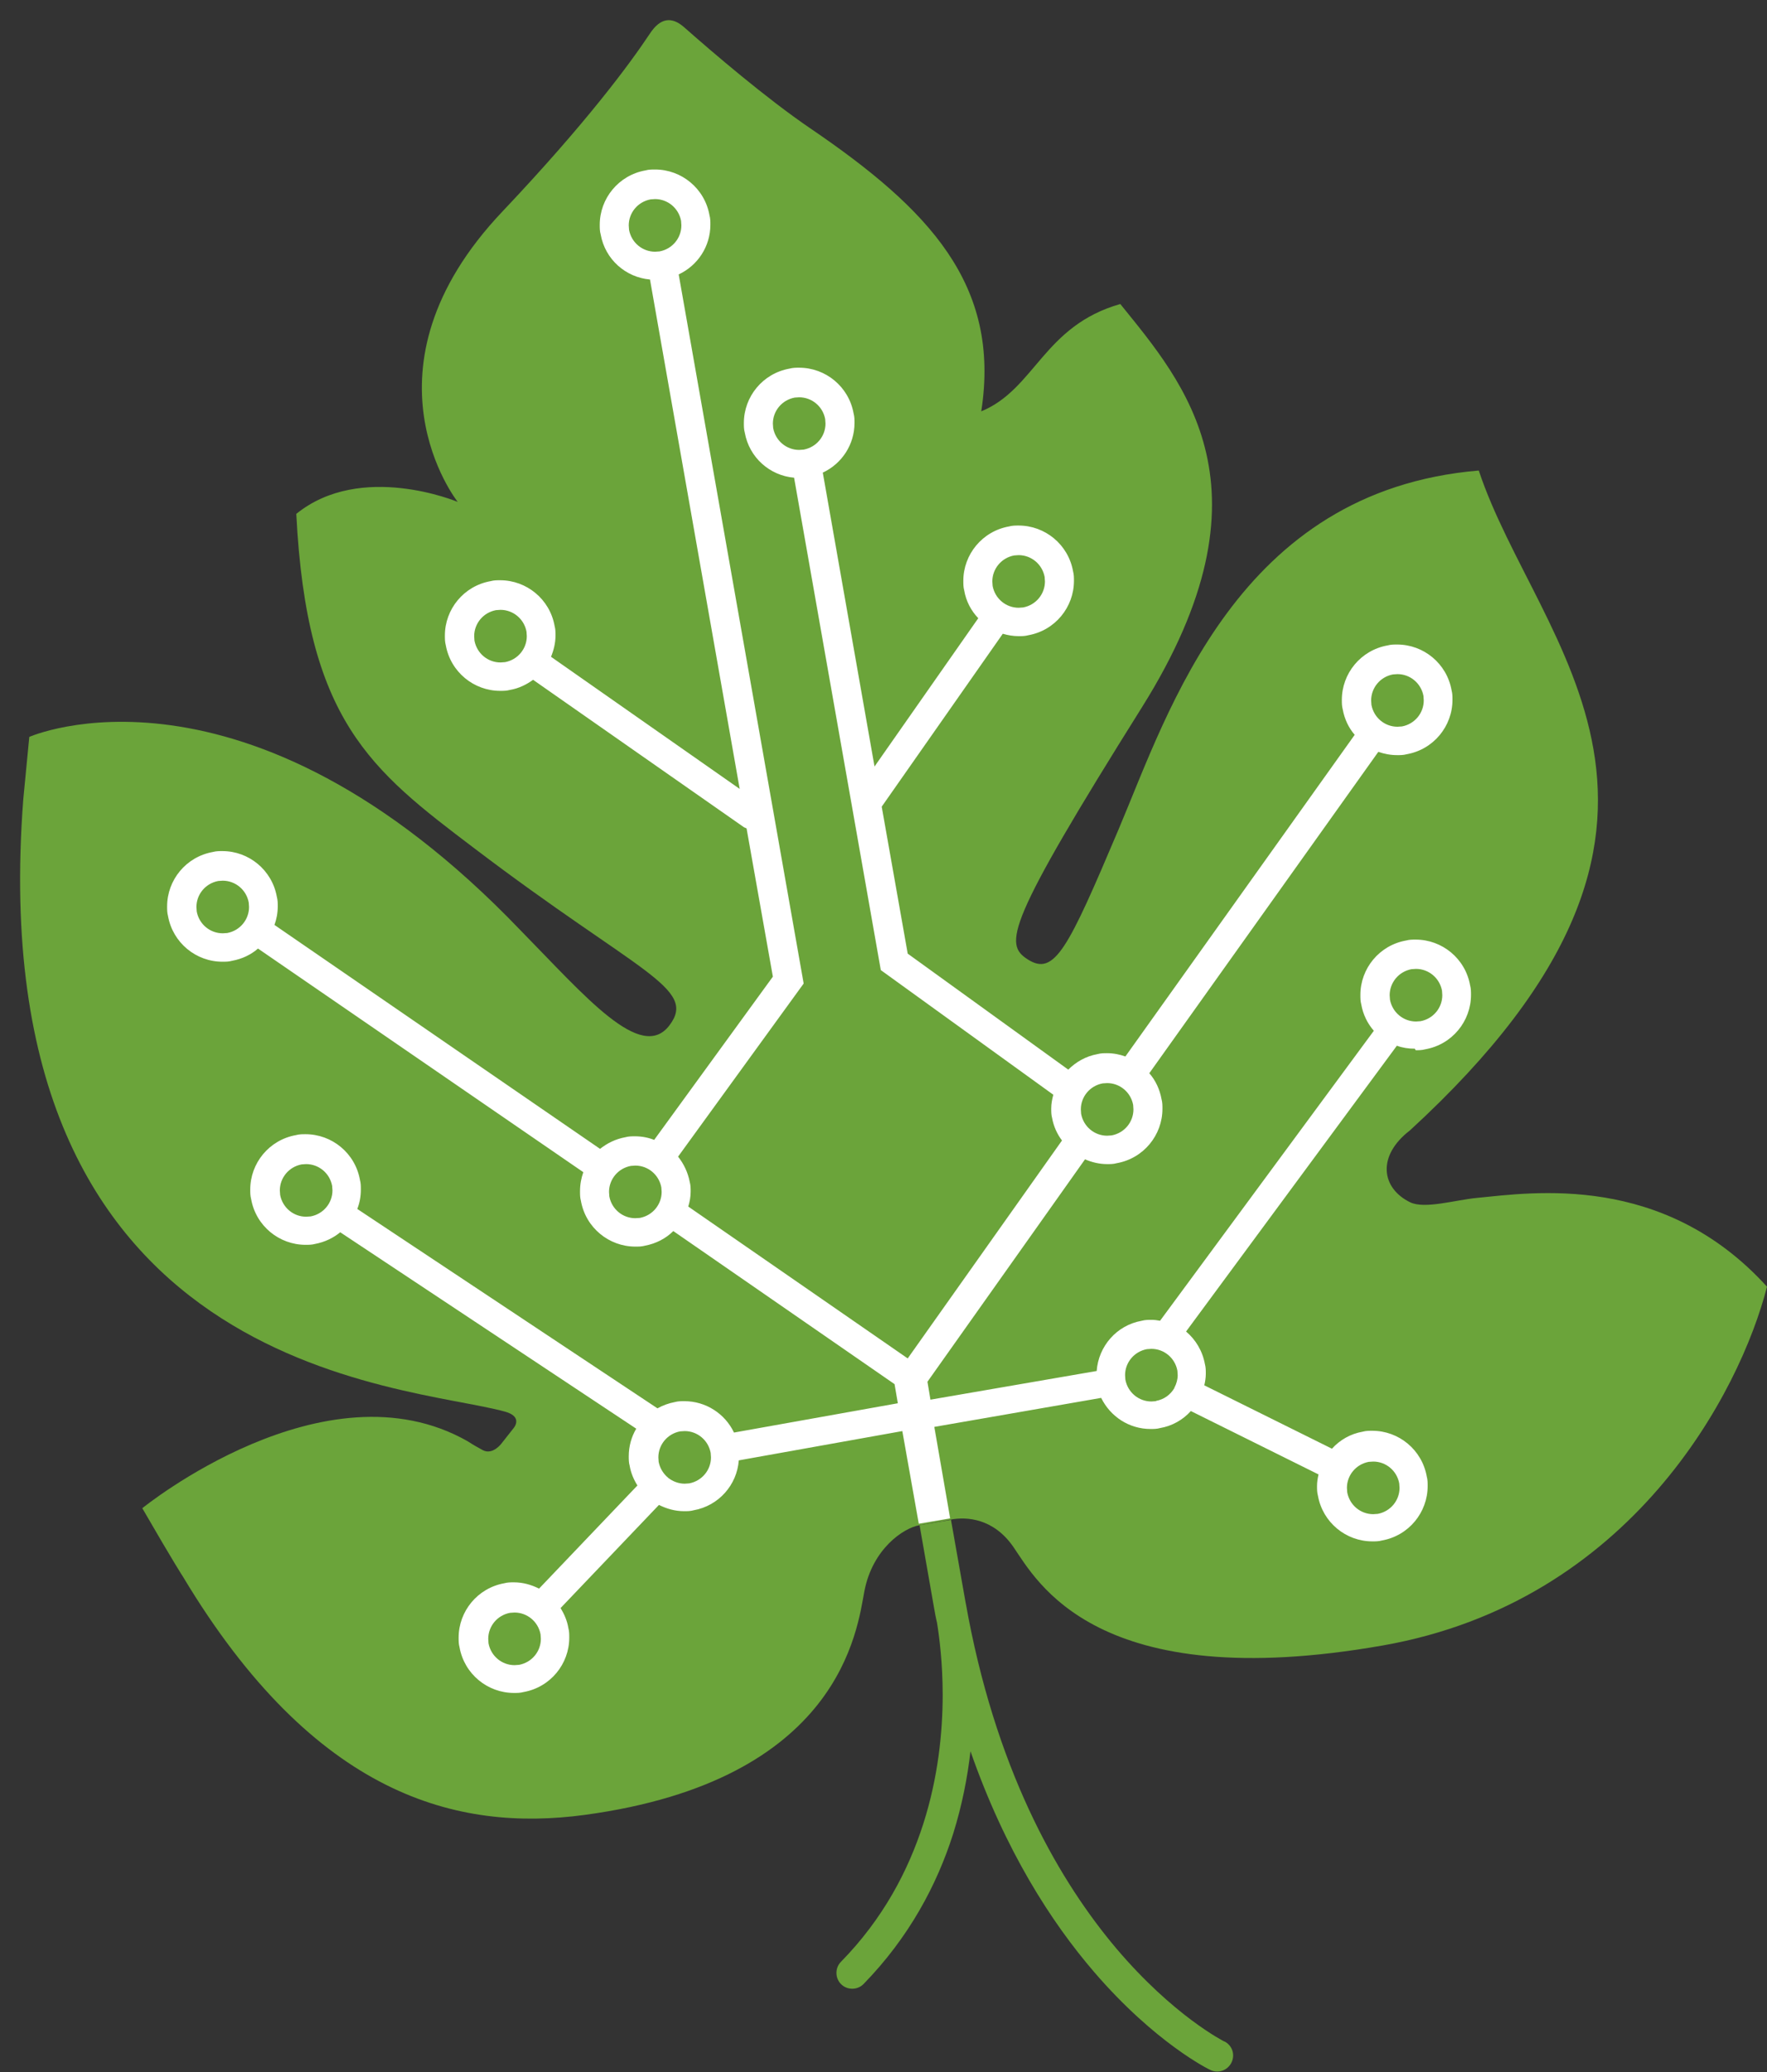
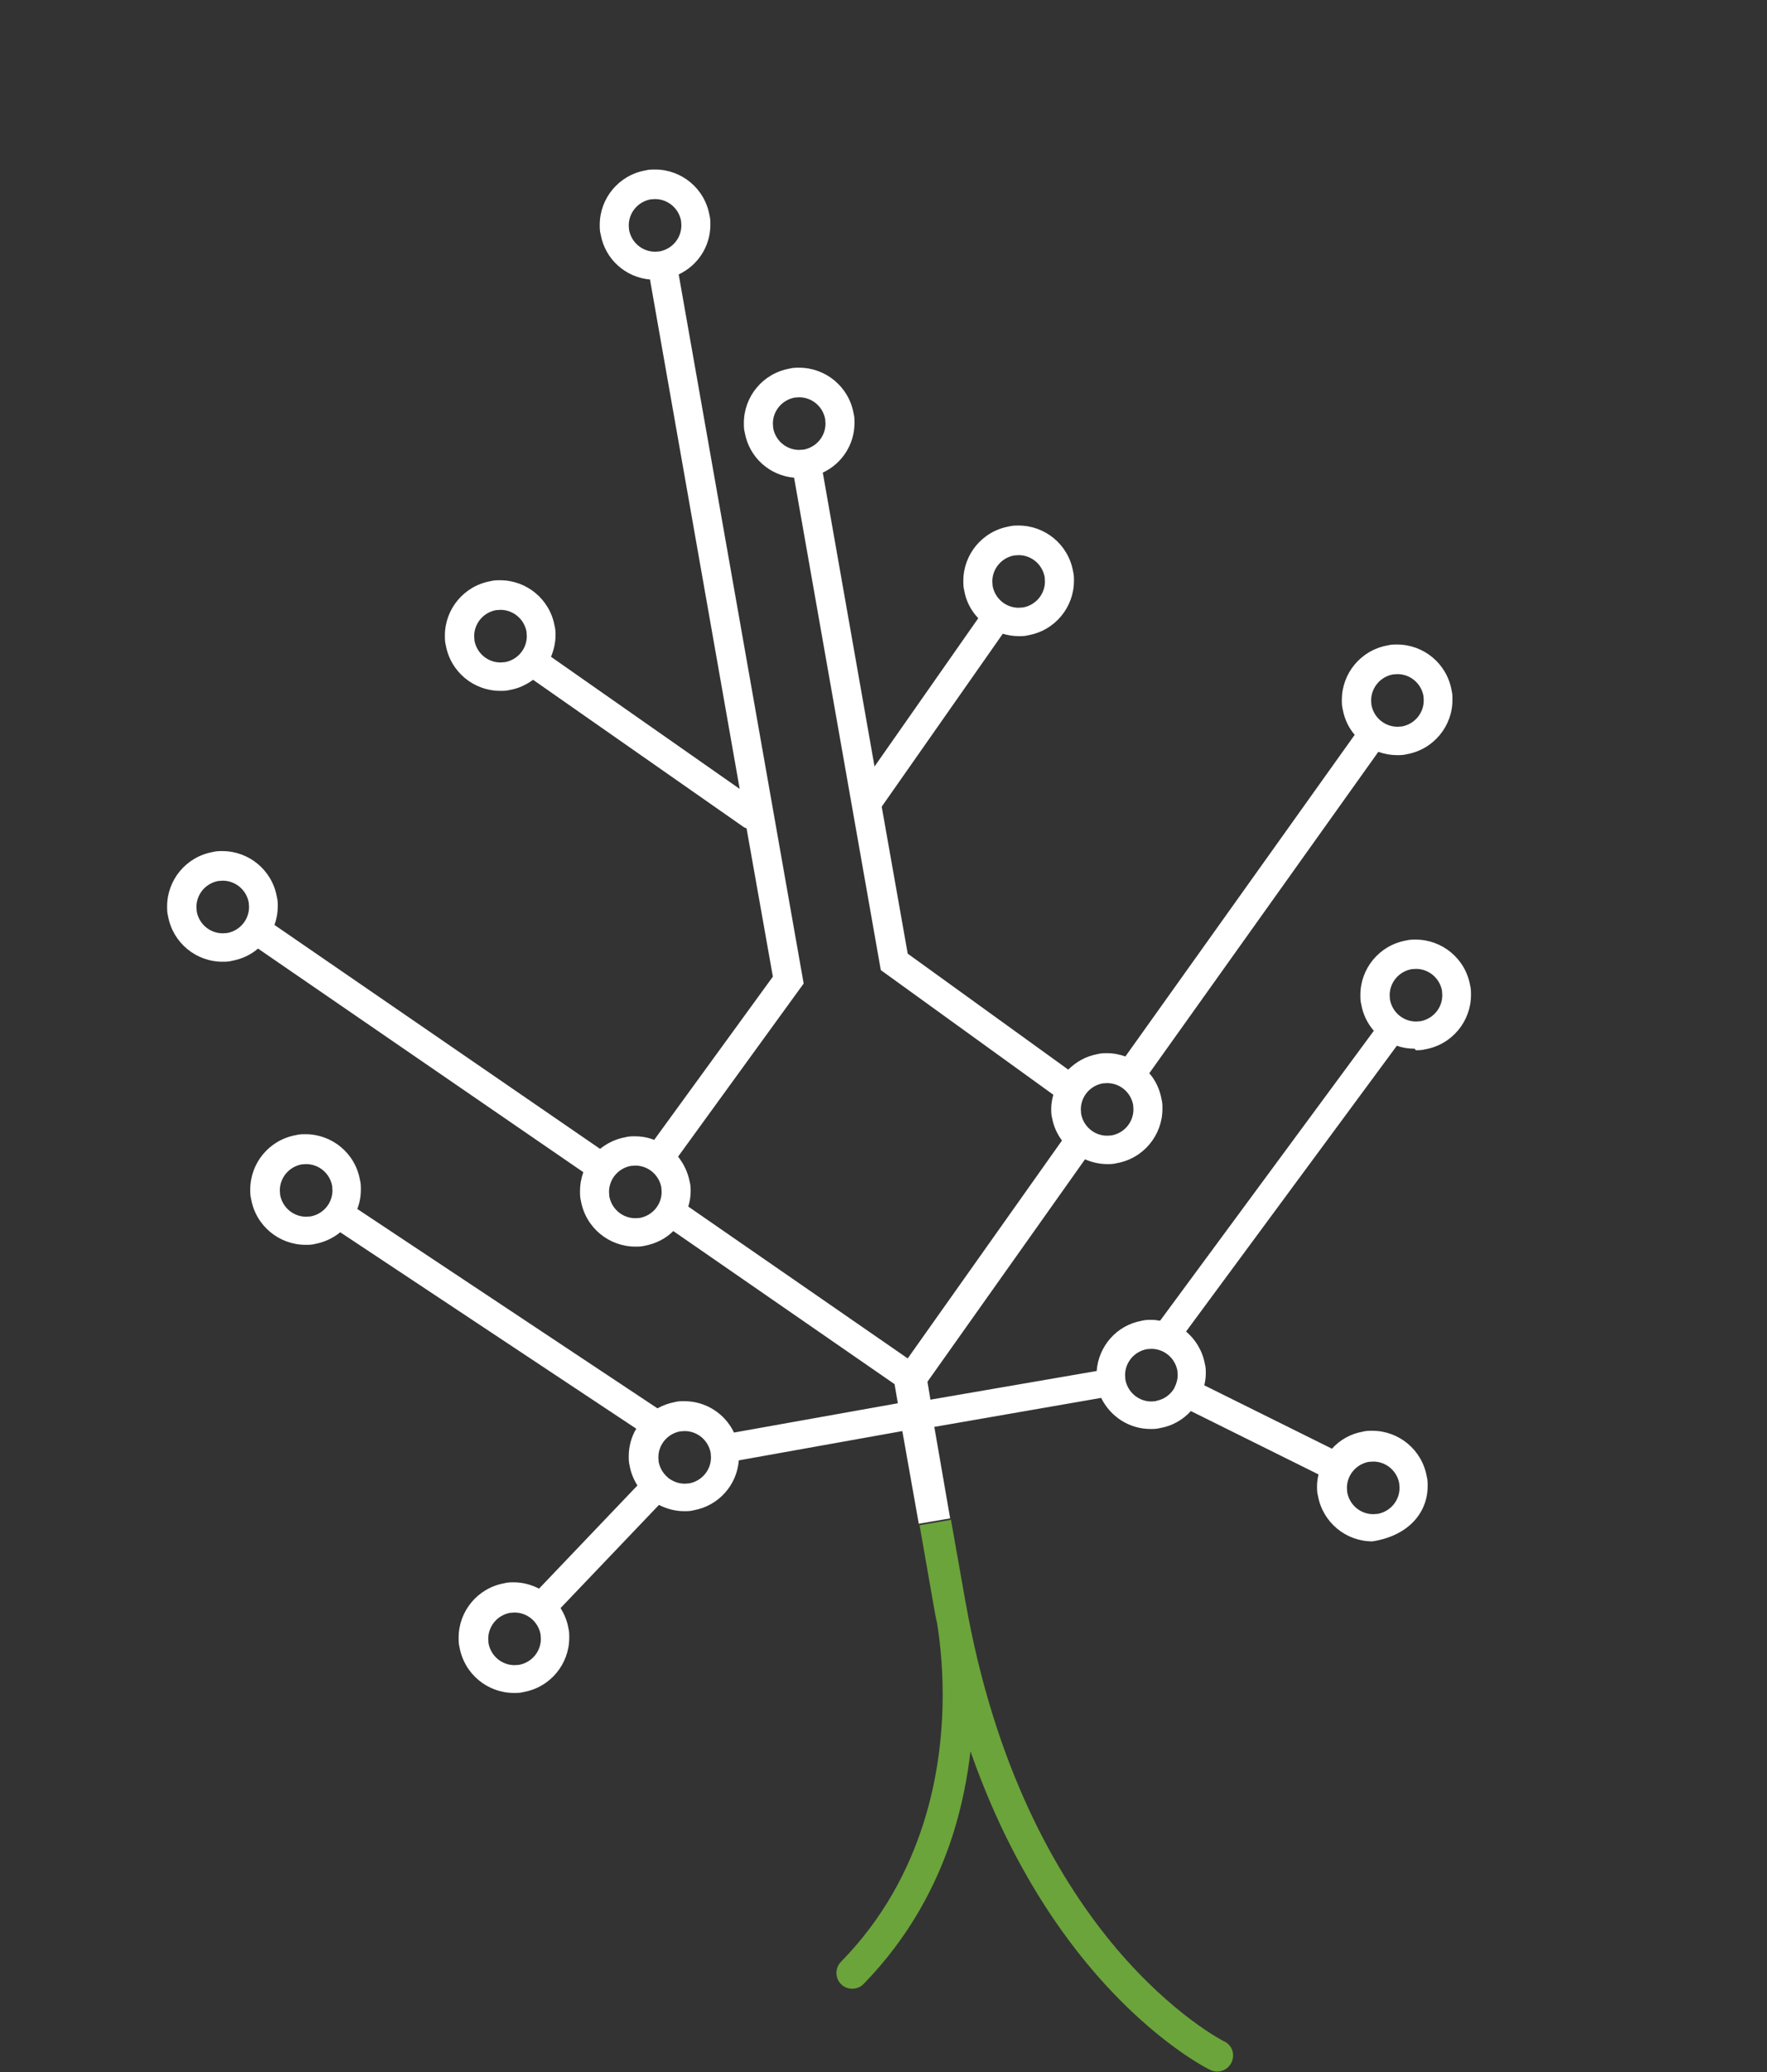
<svg xmlns="http://www.w3.org/2000/svg" width="87" height="102" viewBox="0 0 87 102" fill="none">
  <rect x="0" y="0" width="87" height="102" fill="#333333" stroke="none" />
-   <path d="M45.266 75.083C44.486 75.216 42.955 76.246 42.558 78.336C42.204 80.19 41.409 87.637 28.779 89.344C22.522 90.183 15.5 88.431 9.008 77.615C9.008 77.615 8.596 76.996 7.006 74.245C7.006 74.245 15.986 66.945 23.023 70.948C23.273 71.11 23.553 71.272 23.774 71.389C24.259 71.64 24.686 71.066 24.686 71.066L25.29 70.3C25.29 70.3 25.776 69.741 24.863 69.491C20.005 68.137 -1.031 67.696 1.147 39.337L1.442 36.276C1.442 36.276 12.011 31.581 25.628 45.797C28.808 49.035 31.561 52.317 32.959 50.477C34.358 48.638 31.443 47.902 23.361 41.765C18.224 37.88 15.103 35.466 14.588 25.297C17.782 22.707 22.537 24.708 22.537 24.708C22.537 24.708 17.355 18.189 24.745 10.404C28.882 6.033 31.016 3.134 32.003 1.647C32.518 0.868 33.077 0.809 33.681 1.338C35.079 2.575 37.744 4.856 39.908 6.327C45.723 10.286 49.285 14.009 48.313 20.249C50.963 19.16 51.375 16.04 55.159 14.966C58.309 18.866 62.946 24.09 56.233 34.804C49.506 45.532 49.432 46.474 50.595 47.225C51.92 48.078 52.583 46.71 55.07 40.838C57.558 34.966 60.929 24.164 72.809 23.163C75.68 31.817 86.132 40.308 69.423 55.643C67.775 56.908 68.01 58.498 69.438 59.189C70.159 59.528 71.646 59.072 72.721 58.969C75.459 58.704 81.892 57.718 87 63.34C85.675 68.52 80.332 78.836 68.099 80.999C53.952 83.487 51.037 77.806 49.889 76.143C48.917 74.745 47.607 74.656 46.812 74.804" fill="#6BA43A" />
  <path d="M60.311 100.514C60.223 100.469 57.779 99.233 54.967 95.922C52.259 92.714 49.212 87.563 47.681 79.631C47.607 79.204 47.548 78.924 47.533 78.836L46.812 74.76V74.818L45.266 75.083V75.024L45.988 79.145C46.032 79.395 46.076 79.645 46.135 79.881C46.252 80.617 46.414 81.868 46.414 83.428C46.414 85.252 46.194 87.489 45.458 89.785C44.722 92.081 43.485 94.45 41.409 96.57C41.1 96.879 41.115 97.379 41.409 97.673C41.718 97.982 42.219 97.968 42.513 97.673C44.766 95.363 46.135 92.773 46.93 90.271C47.371 88.858 47.636 87.489 47.783 86.209C49.491 91.11 51.773 94.642 53.878 97.085C56.881 100.572 59.516 101.868 59.59 101.897C59.972 102.088 60.444 101.926 60.635 101.529C60.826 101.132 60.664 100.675 60.267 100.484L60.311 100.514Z" fill="#6BA43A" />
-   <path d="M69.703 51.699C69.865 51.699 70.012 51.699 70.174 51.654C71.499 51.419 72.426 50.271 72.426 48.976C72.426 48.814 72.426 48.667 72.382 48.505C72.147 47.181 70.999 46.254 69.703 46.254C69.541 46.254 69.394 46.254 69.232 46.298C67.907 46.533 66.98 47.681 66.98 48.976C66.98 49.138 66.98 49.285 67.024 49.447C67.112 49.947 67.333 50.389 67.642 50.742L57.117 65.017C56.969 64.988 56.837 64.973 56.69 64.973C56.528 64.973 56.381 64.973 56.219 65.017C54.967 65.238 54.084 66.283 53.996 67.49L45.811 68.902L45.664 68.019L53.422 57.07C53.76 57.217 54.128 57.306 54.511 57.306C54.673 57.306 54.82 57.306 54.982 57.261C56.307 57.026 57.234 55.878 57.234 54.583C57.234 54.421 57.234 54.274 57.19 54.112C57.102 53.627 56.896 53.185 56.587 52.832L67.863 37.011C68.157 37.114 68.466 37.173 68.79 37.173C68.952 37.173 69.1 37.173 69.261 37.129C70.586 36.894 71.514 35.746 71.514 34.451C71.514 34.289 71.514 34.142 71.47 33.98C71.234 32.655 70.086 31.728 68.79 31.728C68.628 31.728 68.481 31.728 68.319 31.772C66.994 32.008 66.067 33.156 66.067 34.451C66.067 34.613 66.067 34.76 66.111 34.922C66.2 35.407 66.406 35.834 66.7 36.173L55.409 52.008C55.129 51.905 54.82 51.846 54.511 51.846C54.349 51.846 54.202 51.846 54.04 51.89C53.466 51.993 52.98 52.273 52.597 52.655L44.692 46.945L43.411 39.705C43.411 39.705 43.426 39.705 43.426 39.69L49.373 31.198C49.624 31.272 49.889 31.316 50.154 31.316C50.316 31.316 50.463 31.316 50.625 31.272C51.95 31.037 52.877 29.889 52.877 28.594C52.877 28.432 52.877 28.285 52.833 28.123C52.597 26.798 51.449 25.871 50.154 25.871C49.992 25.871 49.844 25.871 49.682 25.915C48.358 26.151 47.43 27.299 47.43 28.594C47.43 28.756 47.43 28.903 47.474 29.064C47.563 29.594 47.813 30.065 48.166 30.433L43.058 37.733L40.511 23.266C41.453 22.825 42.072 21.883 42.072 20.823C42.072 20.661 42.072 20.514 42.028 20.352C41.792 19.028 40.644 18.101 39.348 18.101C39.187 18.101 39.039 18.101 38.877 18.145C37.552 18.38 36.625 19.528 36.625 20.823C36.625 20.985 36.625 21.132 36.669 21.294C36.89 22.53 37.906 23.413 39.098 23.516L43.367 47.755L51.861 53.891C51.802 54.112 51.758 54.333 51.758 54.568C51.758 54.73 51.758 54.877 51.802 55.039C51.876 55.451 52.053 55.834 52.288 56.143L44.692 66.871L33.887 59.395C33.961 59.16 34.005 58.91 34.005 58.66C34.005 58.498 34.005 58.35 33.961 58.189C33.872 57.718 33.666 57.291 33.386 56.938L39.569 48.417L33.416 13.509C34.358 13.068 34.976 12.126 34.976 11.066C34.976 10.904 34.976 10.757 34.932 10.595C34.697 9.271 33.548 8.344 32.253 8.344C32.091 8.344 31.944 8.344 31.782 8.388C30.457 8.623 29.529 9.771 29.529 11.066C29.529 11.228 29.529 11.375 29.574 11.537C29.794 12.773 30.81 13.656 32.003 13.759L36.419 38.836L27.13 32.332C27.262 32.008 27.351 31.655 27.351 31.287C27.351 31.125 27.351 30.978 27.307 30.816C27.071 29.491 25.923 28.564 24.627 28.564C24.465 28.564 24.318 28.564 24.156 28.608C22.831 28.844 21.904 29.992 21.904 31.287C21.904 31.449 21.904 31.596 21.948 31.758C22.184 33.082 23.332 34.009 24.627 34.009C24.789 34.009 24.936 34.009 25.099 33.965C25.54 33.892 25.923 33.7 26.247 33.465L36.625 40.72C36.625 40.72 36.713 40.764 36.758 40.779L38.053 48.078L32.209 56.114C31.914 55.996 31.59 55.937 31.267 55.937C31.105 55.937 30.957 55.937 30.796 55.981C30.31 56.069 29.898 56.276 29.544 56.555L13.513 45.532C13.616 45.253 13.675 44.944 13.675 44.62C13.675 44.458 13.675 44.311 13.631 44.149C13.395 42.825 12.247 41.897 10.952 41.897C10.79 41.897 10.643 41.897 10.48 41.941C9.156 42.177 8.228 43.325 8.228 44.62C8.228 44.782 8.228 44.929 8.272 45.091C8.508 46.415 9.656 47.343 10.952 47.343C11.114 47.343 11.261 47.343 11.423 47.298C11.909 47.21 12.35 47.004 12.703 46.695L28.72 57.703C28.617 57.997 28.558 58.306 28.558 58.645C28.558 58.807 28.558 58.954 28.602 59.116C28.838 60.44 29.986 61.367 31.281 61.367C31.443 61.367 31.59 61.367 31.752 61.323C32.297 61.22 32.783 60.97 33.151 60.602L44.044 68.137L44.206 69.079L36.139 70.521C35.698 69.594 34.755 68.976 33.696 68.976C33.534 68.976 33.386 68.976 33.224 69.02C32.915 69.079 32.636 69.182 32.371 69.329L17.591 59.513C17.709 59.219 17.767 58.895 17.767 58.557C17.767 58.395 17.767 58.248 17.723 58.086C17.488 56.761 16.34 55.834 15.044 55.834C14.882 55.834 14.735 55.834 14.573 55.878C13.248 56.114 12.321 57.261 12.321 58.557C12.321 58.718 12.321 58.866 12.365 59.028C12.6 60.352 13.749 61.279 15.044 61.279C15.206 61.279 15.353 61.279 15.515 61.235C15.986 61.147 16.413 60.941 16.752 60.661L31.326 70.33C31.09 70.727 30.957 71.198 30.957 71.684C30.957 71.846 30.957 71.993 31.002 72.155C31.061 72.508 31.208 72.846 31.384 73.126L26.541 78.203C26.158 78.012 25.746 77.894 25.305 77.894C25.143 77.894 24.995 77.894 24.834 77.938C23.509 78.174 22.581 79.322 22.581 80.617C22.581 80.779 22.581 80.926 22.625 81.088C22.861 82.412 24.009 83.339 25.305 83.339C25.466 83.339 25.614 83.339 25.776 83.295C27.101 83.06 28.028 81.912 28.028 80.617C28.028 80.455 28.028 80.308 27.984 80.146C27.925 79.778 27.778 79.454 27.601 79.16L32.444 74.083C32.827 74.274 33.239 74.392 33.681 74.392C33.843 74.392 33.99 74.392 34.152 74.347C35.388 74.127 36.286 73.097 36.375 71.89L44.427 70.448L45.237 75.01L46.782 74.745L46.002 70.242L54.217 68.814C54.673 69.741 55.6 70.345 56.645 70.345C56.807 70.345 56.955 70.345 57.117 70.3C57.72 70.197 58.25 69.888 58.633 69.462L64.919 72.582C64.875 72.773 64.845 72.964 64.845 73.155C64.845 73.317 64.845 73.465 64.889 73.626C65.125 74.951 66.273 75.878 67.569 75.878C67.731 75.878 67.878 75.878 68.04 75.834C69.365 75.598 70.292 74.451 70.292 73.155C70.292 72.994 70.292 72.846 70.248 72.684C70.012 71.36 68.864 70.433 67.569 70.433C67.407 70.433 67.259 70.433 67.097 70.477C66.494 70.58 65.964 70.889 65.581 71.316L59.295 68.196C59.34 68.005 59.369 67.813 59.369 67.622C59.369 67.46 59.369 67.313 59.325 67.151C59.207 66.504 58.868 65.944 58.397 65.547L68.776 51.478C69.055 51.581 69.35 51.625 69.659 51.625L69.703 51.699ZM48.873 28.844C48.873 28.77 48.858 28.697 48.858 28.623C48.858 28.005 49.3 27.46 49.933 27.343C50.006 27.343 50.08 27.328 50.154 27.328C50.772 27.328 51.316 27.77 51.434 28.402C51.434 28.476 51.449 28.549 51.449 28.623C51.449 29.241 51.007 29.786 50.374 29.903C50.301 29.903 50.227 29.918 50.154 29.918C49.535 29.918 48.991 29.477 48.873 28.844ZM38.068 21.073C38.068 21 38.053 20.926 38.053 20.853C38.053 20.235 38.495 19.69 39.128 19.572C39.201 19.572 39.275 19.558 39.348 19.558C39.967 19.558 40.511 19.999 40.629 20.632C40.629 20.706 40.644 20.779 40.644 20.853C40.644 21.471 40.202 22.015 39.569 22.133C39.496 22.133 39.422 22.148 39.348 22.148C38.73 22.148 38.185 21.706 38.068 21.073ZM30.972 11.316C30.972 11.243 30.957 11.169 30.957 11.095C30.957 10.477 31.399 9.933 32.032 9.815C32.106 9.815 32.179 9.8 32.253 9.8C32.871 9.8 33.416 10.242 33.534 10.875C33.534 10.948 33.548 11.022 33.548 11.095C33.548 11.714 33.107 12.258 32.474 12.376C32.4 12.376 32.327 12.391 32.253 12.391C31.635 12.391 31.09 11.949 30.972 11.316ZM24.863 32.596C24.789 32.596 24.716 32.611 24.642 32.611C24.024 32.611 23.479 32.17 23.361 31.537C23.361 31.463 23.347 31.39 23.347 31.316C23.347 30.698 23.788 30.154 24.421 30.036C24.495 30.036 24.569 30.021 24.642 30.021C25.26 30.021 25.805 30.463 25.923 31.095C25.923 31.169 25.938 31.243 25.938 31.316C25.938 31.934 25.496 32.479 24.863 32.596ZM67.392 71.963C67.466 71.963 67.539 71.949 67.613 71.949C68.231 71.949 68.776 72.39 68.893 73.023C68.893 73.097 68.908 73.17 68.908 73.244C68.908 73.862 68.466 74.406 67.834 74.524C67.76 74.524 67.686 74.539 67.613 74.539C66.994 74.539 66.45 74.097 66.332 73.465C66.332 73.391 66.317 73.317 66.317 73.244C66.317 72.626 66.759 72.081 67.392 71.963ZM67.524 34.701C67.524 34.627 67.51 34.554 67.51 34.48C67.51 33.862 67.951 33.318 68.584 33.2C68.658 33.2 68.731 33.185 68.805 33.185C69.423 33.185 69.968 33.627 70.086 34.26C70.086 34.333 70.1 34.407 70.1 34.48C70.1 35.098 69.659 35.643 69.026 35.761C68.952 35.761 68.879 35.775 68.805 35.775C68.187 35.775 67.642 35.334 67.524 34.701ZM53.23 54.833C53.23 54.76 53.216 54.686 53.216 54.612C53.216 53.994 53.657 53.45 54.29 53.332C54.364 53.332 54.437 53.318 54.511 53.318C55.129 53.318 55.674 53.759 55.792 54.392C55.792 54.465 55.806 54.539 55.806 54.612C55.806 55.231 55.365 55.775 54.732 55.893C54.658 55.893 54.585 55.908 54.511 55.908C53.893 55.908 53.348 55.466 53.23 54.833ZM11.187 45.93C11.114 45.93 11.04 45.944 10.966 45.944C10.348 45.944 9.803 45.503 9.686 44.87C9.686 44.797 9.671 44.723 9.671 44.649C9.671 44.031 10.113 43.487 10.745 43.369C10.819 43.369 10.893 43.354 10.966 43.354C11.585 43.354 12.129 43.796 12.247 44.429C12.247 44.502 12.262 44.576 12.262 44.649C12.262 45.267 11.82 45.812 11.187 45.93ZM31.502 59.955C31.428 59.955 31.355 59.969 31.281 59.969C30.663 59.969 30.118 59.528 30.001 58.895C30.001 58.822 29.986 58.748 29.986 58.674C29.986 58.056 30.427 57.512 31.061 57.394C31.134 57.394 31.208 57.379 31.281 57.379C31.9 57.379 32.444 57.821 32.562 58.454C32.562 58.527 32.577 58.601 32.577 58.674C32.577 59.292 32.135 59.837 31.502 59.955ZM15.294 59.881C15.221 59.881 15.147 59.896 15.073 59.896C14.455 59.896 13.911 59.454 13.793 58.822C13.793 58.748 13.778 58.674 13.778 58.601C13.778 57.983 14.22 57.438 14.853 57.32C14.926 57.32 15 57.306 15.073 57.306C15.692 57.306 16.236 57.747 16.354 58.38C16.354 58.454 16.369 58.527 16.369 58.601C16.369 59.219 15.927 59.763 15.294 59.881ZM25.555 81.956C25.481 81.956 25.408 81.971 25.334 81.971C24.716 81.971 24.171 81.529 24.053 80.896C24.053 80.823 24.039 80.749 24.039 80.676C24.039 80.058 24.48 79.513 25.113 79.395C25.187 79.395 25.26 79.381 25.334 79.381C25.952 79.381 26.497 79.822 26.615 80.455C26.615 80.528 26.63 80.602 26.63 80.676C26.63 81.294 26.188 81.838 25.555 81.956ZM33.931 73.023C33.858 73.023 33.784 73.038 33.71 73.038C33.401 73.038 33.107 72.92 32.871 72.729C32.871 72.729 32.871 72.714 32.856 72.699C32.856 72.699 32.856 72.699 32.842 72.699C32.636 72.508 32.488 72.258 32.429 71.963C32.429 71.89 32.415 71.816 32.415 71.743C32.415 71.124 32.856 70.58 33.489 70.462C33.563 70.462 33.637 70.448 33.71 70.448C34.328 70.448 34.873 70.889 34.991 71.522C34.991 71.596 35.006 71.669 35.006 71.743C35.006 72.361 34.564 72.905 33.931 73.023ZM56.91 68.976C56.837 68.976 56.763 68.991 56.69 68.991C56.071 68.991 55.527 68.549 55.409 67.916C55.409 67.843 55.394 67.769 55.394 67.696C55.394 67.078 55.836 66.533 56.469 66.415C56.542 66.415 56.616 66.4 56.69 66.4C57.308 66.4 57.853 66.842 57.97 67.475C57.97 67.548 57.985 67.622 57.985 67.696C57.985 67.902 57.926 68.108 57.838 68.284C57.838 68.284 57.838 68.284 57.823 68.299C57.823 68.299 57.823 68.314 57.823 68.328C57.632 68.652 57.323 68.888 56.925 68.961L56.91 68.976ZM68.437 49.212C68.437 49.138 68.422 49.064 68.422 48.991C68.422 48.373 68.864 47.828 69.497 47.71C69.571 47.71 69.644 47.696 69.718 47.696C70.336 47.696 70.881 48.137 70.999 48.77C70.999 48.844 71.013 48.917 71.013 48.991C71.013 49.609 70.572 50.153 69.939 50.271C69.865 50.271 69.791 50.286 69.718 50.286C69.1 50.286 68.555 49.844 68.437 49.212Z" fill="white" />
+   <path d="M69.703 51.699C69.865 51.699 70.012 51.699 70.174 51.654C71.499 51.419 72.426 50.271 72.426 48.976C72.426 48.814 72.426 48.667 72.382 48.505C72.147 47.181 70.999 46.254 69.703 46.254C69.541 46.254 69.394 46.254 69.232 46.298C67.907 46.533 66.98 47.681 66.98 48.976C66.98 49.138 66.98 49.285 67.024 49.447C67.112 49.947 67.333 50.389 67.642 50.742L57.117 65.017C56.969 64.988 56.837 64.973 56.69 64.973C56.528 64.973 56.381 64.973 56.219 65.017C54.967 65.238 54.084 66.283 53.996 67.49L45.811 68.902L45.664 68.019L53.422 57.07C53.76 57.217 54.128 57.306 54.511 57.306C54.673 57.306 54.82 57.306 54.982 57.261C56.307 57.026 57.234 55.878 57.234 54.583C57.234 54.421 57.234 54.274 57.19 54.112C57.102 53.627 56.896 53.185 56.587 52.832L67.863 37.011C68.157 37.114 68.466 37.173 68.79 37.173C68.952 37.173 69.1 37.173 69.261 37.129C70.586 36.894 71.514 35.746 71.514 34.451C71.514 34.289 71.514 34.142 71.47 33.98C71.234 32.655 70.086 31.728 68.79 31.728C68.628 31.728 68.481 31.728 68.319 31.772C66.994 32.008 66.067 33.156 66.067 34.451C66.067 34.613 66.067 34.76 66.111 34.922C66.2 35.407 66.406 35.834 66.7 36.173L55.409 52.008C55.129 51.905 54.82 51.846 54.511 51.846C54.349 51.846 54.202 51.846 54.04 51.89C53.466 51.993 52.98 52.273 52.597 52.655L44.692 46.945L43.411 39.705C43.411 39.705 43.426 39.705 43.426 39.69L49.373 31.198C49.624 31.272 49.889 31.316 50.154 31.316C50.316 31.316 50.463 31.316 50.625 31.272C51.95 31.037 52.877 29.889 52.877 28.594C52.877 28.432 52.877 28.285 52.833 28.123C52.597 26.798 51.449 25.871 50.154 25.871C49.992 25.871 49.844 25.871 49.682 25.915C48.358 26.151 47.43 27.299 47.43 28.594C47.43 28.756 47.43 28.903 47.474 29.064C47.563 29.594 47.813 30.065 48.166 30.433L43.058 37.733L40.511 23.266C41.453 22.825 42.072 21.883 42.072 20.823C42.072 20.661 42.072 20.514 42.028 20.352C41.792 19.028 40.644 18.101 39.348 18.101C39.187 18.101 39.039 18.101 38.877 18.145C37.552 18.38 36.625 19.528 36.625 20.823C36.625 20.985 36.625 21.132 36.669 21.294C36.89 22.53 37.906 23.413 39.098 23.516L43.367 47.755L51.861 53.891C51.802 54.112 51.758 54.333 51.758 54.568C51.758 54.73 51.758 54.877 51.802 55.039C51.876 55.451 52.053 55.834 52.288 56.143L44.692 66.871L33.887 59.395C33.961 59.16 34.005 58.91 34.005 58.66C34.005 58.498 34.005 58.35 33.961 58.189C33.872 57.718 33.666 57.291 33.386 56.938L39.569 48.417L33.416 13.509C34.358 13.068 34.976 12.126 34.976 11.066C34.976 10.904 34.976 10.757 34.932 10.595C34.697 9.271 33.548 8.344 32.253 8.344C32.091 8.344 31.944 8.344 31.782 8.388C30.457 8.623 29.529 9.771 29.529 11.066C29.529 11.228 29.529 11.375 29.574 11.537C29.794 12.773 30.81 13.656 32.003 13.759L36.419 38.836L27.13 32.332C27.262 32.008 27.351 31.655 27.351 31.287C27.351 31.125 27.351 30.978 27.307 30.816C27.071 29.491 25.923 28.564 24.627 28.564C24.465 28.564 24.318 28.564 24.156 28.608C22.831 28.844 21.904 29.992 21.904 31.287C21.904 31.449 21.904 31.596 21.948 31.758C22.184 33.082 23.332 34.009 24.627 34.009C24.789 34.009 24.936 34.009 25.099 33.965C25.54 33.892 25.923 33.7 26.247 33.465L36.625 40.72C36.625 40.72 36.713 40.764 36.758 40.779L38.053 48.078L32.209 56.114C31.914 55.996 31.59 55.937 31.267 55.937C31.105 55.937 30.957 55.937 30.796 55.981C30.31 56.069 29.898 56.276 29.544 56.555L13.513 45.532C13.616 45.253 13.675 44.944 13.675 44.62C13.675 44.458 13.675 44.311 13.631 44.149C13.395 42.825 12.247 41.897 10.952 41.897C10.79 41.897 10.643 41.897 10.48 41.941C9.156 42.177 8.228 43.325 8.228 44.62C8.228 44.782 8.228 44.929 8.272 45.091C8.508 46.415 9.656 47.343 10.952 47.343C11.114 47.343 11.261 47.343 11.423 47.298C11.909 47.21 12.35 47.004 12.703 46.695L28.72 57.703C28.617 57.997 28.558 58.306 28.558 58.645C28.558 58.807 28.558 58.954 28.602 59.116C28.838 60.44 29.986 61.367 31.281 61.367C31.443 61.367 31.59 61.367 31.752 61.323C32.297 61.22 32.783 60.97 33.151 60.602L44.044 68.137L44.206 69.079L36.139 70.521C35.698 69.594 34.755 68.976 33.696 68.976C33.534 68.976 33.386 68.976 33.224 69.02C32.915 69.079 32.636 69.182 32.371 69.329L17.591 59.513C17.709 59.219 17.767 58.895 17.767 58.557C17.767 58.395 17.767 58.248 17.723 58.086C17.488 56.761 16.34 55.834 15.044 55.834C14.882 55.834 14.735 55.834 14.573 55.878C13.248 56.114 12.321 57.261 12.321 58.557C12.321 58.718 12.321 58.866 12.365 59.028C12.6 60.352 13.749 61.279 15.044 61.279C15.206 61.279 15.353 61.279 15.515 61.235C15.986 61.147 16.413 60.941 16.752 60.661L31.326 70.33C31.09 70.727 30.957 71.198 30.957 71.684C30.957 71.846 30.957 71.993 31.002 72.155C31.061 72.508 31.208 72.846 31.384 73.126L26.541 78.203C26.158 78.012 25.746 77.894 25.305 77.894C25.143 77.894 24.995 77.894 24.834 77.938C23.509 78.174 22.581 79.322 22.581 80.617C22.581 80.779 22.581 80.926 22.625 81.088C22.861 82.412 24.009 83.339 25.305 83.339C25.466 83.339 25.614 83.339 25.776 83.295C27.101 83.06 28.028 81.912 28.028 80.617C28.028 80.455 28.028 80.308 27.984 80.146C27.925 79.778 27.778 79.454 27.601 79.16L32.444 74.083C32.827 74.274 33.239 74.392 33.681 74.392C33.843 74.392 33.99 74.392 34.152 74.347C35.388 74.127 36.286 73.097 36.375 71.89L44.427 70.448L45.237 75.01L46.782 74.745L46.002 70.242L54.217 68.814C54.673 69.741 55.6 70.345 56.645 70.345C56.807 70.345 56.955 70.345 57.117 70.3C57.72 70.197 58.25 69.888 58.633 69.462L64.919 72.582C64.875 72.773 64.845 72.964 64.845 73.155C64.845 73.317 64.845 73.465 64.889 73.626C65.125 74.951 66.273 75.878 67.569 75.878C69.365 75.598 70.292 74.451 70.292 73.155C70.292 72.994 70.292 72.846 70.248 72.684C70.012 71.36 68.864 70.433 67.569 70.433C67.407 70.433 67.259 70.433 67.097 70.477C66.494 70.58 65.964 70.889 65.581 71.316L59.295 68.196C59.34 68.005 59.369 67.813 59.369 67.622C59.369 67.46 59.369 67.313 59.325 67.151C59.207 66.504 58.868 65.944 58.397 65.547L68.776 51.478C69.055 51.581 69.35 51.625 69.659 51.625L69.703 51.699ZM48.873 28.844C48.873 28.77 48.858 28.697 48.858 28.623C48.858 28.005 49.3 27.46 49.933 27.343C50.006 27.343 50.08 27.328 50.154 27.328C50.772 27.328 51.316 27.77 51.434 28.402C51.434 28.476 51.449 28.549 51.449 28.623C51.449 29.241 51.007 29.786 50.374 29.903C50.301 29.903 50.227 29.918 50.154 29.918C49.535 29.918 48.991 29.477 48.873 28.844ZM38.068 21.073C38.068 21 38.053 20.926 38.053 20.853C38.053 20.235 38.495 19.69 39.128 19.572C39.201 19.572 39.275 19.558 39.348 19.558C39.967 19.558 40.511 19.999 40.629 20.632C40.629 20.706 40.644 20.779 40.644 20.853C40.644 21.471 40.202 22.015 39.569 22.133C39.496 22.133 39.422 22.148 39.348 22.148C38.73 22.148 38.185 21.706 38.068 21.073ZM30.972 11.316C30.972 11.243 30.957 11.169 30.957 11.095C30.957 10.477 31.399 9.933 32.032 9.815C32.106 9.815 32.179 9.8 32.253 9.8C32.871 9.8 33.416 10.242 33.534 10.875C33.534 10.948 33.548 11.022 33.548 11.095C33.548 11.714 33.107 12.258 32.474 12.376C32.4 12.376 32.327 12.391 32.253 12.391C31.635 12.391 31.09 11.949 30.972 11.316ZM24.863 32.596C24.789 32.596 24.716 32.611 24.642 32.611C24.024 32.611 23.479 32.17 23.361 31.537C23.361 31.463 23.347 31.39 23.347 31.316C23.347 30.698 23.788 30.154 24.421 30.036C24.495 30.036 24.569 30.021 24.642 30.021C25.26 30.021 25.805 30.463 25.923 31.095C25.923 31.169 25.938 31.243 25.938 31.316C25.938 31.934 25.496 32.479 24.863 32.596ZM67.392 71.963C67.466 71.963 67.539 71.949 67.613 71.949C68.231 71.949 68.776 72.39 68.893 73.023C68.893 73.097 68.908 73.17 68.908 73.244C68.908 73.862 68.466 74.406 67.834 74.524C67.76 74.524 67.686 74.539 67.613 74.539C66.994 74.539 66.45 74.097 66.332 73.465C66.332 73.391 66.317 73.317 66.317 73.244C66.317 72.626 66.759 72.081 67.392 71.963ZM67.524 34.701C67.524 34.627 67.51 34.554 67.51 34.48C67.51 33.862 67.951 33.318 68.584 33.2C68.658 33.2 68.731 33.185 68.805 33.185C69.423 33.185 69.968 33.627 70.086 34.26C70.086 34.333 70.1 34.407 70.1 34.48C70.1 35.098 69.659 35.643 69.026 35.761C68.952 35.761 68.879 35.775 68.805 35.775C68.187 35.775 67.642 35.334 67.524 34.701ZM53.23 54.833C53.23 54.76 53.216 54.686 53.216 54.612C53.216 53.994 53.657 53.45 54.29 53.332C54.364 53.332 54.437 53.318 54.511 53.318C55.129 53.318 55.674 53.759 55.792 54.392C55.792 54.465 55.806 54.539 55.806 54.612C55.806 55.231 55.365 55.775 54.732 55.893C54.658 55.893 54.585 55.908 54.511 55.908C53.893 55.908 53.348 55.466 53.23 54.833ZM11.187 45.93C11.114 45.93 11.04 45.944 10.966 45.944C10.348 45.944 9.803 45.503 9.686 44.87C9.686 44.797 9.671 44.723 9.671 44.649C9.671 44.031 10.113 43.487 10.745 43.369C10.819 43.369 10.893 43.354 10.966 43.354C11.585 43.354 12.129 43.796 12.247 44.429C12.247 44.502 12.262 44.576 12.262 44.649C12.262 45.267 11.82 45.812 11.187 45.93ZM31.502 59.955C31.428 59.955 31.355 59.969 31.281 59.969C30.663 59.969 30.118 59.528 30.001 58.895C30.001 58.822 29.986 58.748 29.986 58.674C29.986 58.056 30.427 57.512 31.061 57.394C31.134 57.394 31.208 57.379 31.281 57.379C31.9 57.379 32.444 57.821 32.562 58.454C32.562 58.527 32.577 58.601 32.577 58.674C32.577 59.292 32.135 59.837 31.502 59.955ZM15.294 59.881C15.221 59.881 15.147 59.896 15.073 59.896C14.455 59.896 13.911 59.454 13.793 58.822C13.793 58.748 13.778 58.674 13.778 58.601C13.778 57.983 14.22 57.438 14.853 57.32C14.926 57.32 15 57.306 15.073 57.306C15.692 57.306 16.236 57.747 16.354 58.38C16.354 58.454 16.369 58.527 16.369 58.601C16.369 59.219 15.927 59.763 15.294 59.881ZM25.555 81.956C25.481 81.956 25.408 81.971 25.334 81.971C24.716 81.971 24.171 81.529 24.053 80.896C24.053 80.823 24.039 80.749 24.039 80.676C24.039 80.058 24.48 79.513 25.113 79.395C25.187 79.395 25.26 79.381 25.334 79.381C25.952 79.381 26.497 79.822 26.615 80.455C26.615 80.528 26.63 80.602 26.63 80.676C26.63 81.294 26.188 81.838 25.555 81.956ZM33.931 73.023C33.858 73.023 33.784 73.038 33.71 73.038C33.401 73.038 33.107 72.92 32.871 72.729C32.871 72.729 32.871 72.714 32.856 72.699C32.856 72.699 32.856 72.699 32.842 72.699C32.636 72.508 32.488 72.258 32.429 71.963C32.429 71.89 32.415 71.816 32.415 71.743C32.415 71.124 32.856 70.58 33.489 70.462C33.563 70.462 33.637 70.448 33.71 70.448C34.328 70.448 34.873 70.889 34.991 71.522C34.991 71.596 35.006 71.669 35.006 71.743C35.006 72.361 34.564 72.905 33.931 73.023ZM56.91 68.976C56.837 68.976 56.763 68.991 56.69 68.991C56.071 68.991 55.527 68.549 55.409 67.916C55.409 67.843 55.394 67.769 55.394 67.696C55.394 67.078 55.836 66.533 56.469 66.415C56.542 66.415 56.616 66.4 56.69 66.4C57.308 66.4 57.853 66.842 57.97 67.475C57.97 67.548 57.985 67.622 57.985 67.696C57.985 67.902 57.926 68.108 57.838 68.284C57.838 68.284 57.838 68.284 57.823 68.299C57.823 68.299 57.823 68.314 57.823 68.328C57.632 68.652 57.323 68.888 56.925 68.961L56.91 68.976ZM68.437 49.212C68.437 49.138 68.422 49.064 68.422 48.991C68.422 48.373 68.864 47.828 69.497 47.71C69.571 47.71 69.644 47.696 69.718 47.696C70.336 47.696 70.881 48.137 70.999 48.77C70.999 48.844 71.013 48.917 71.013 48.991C71.013 49.609 70.572 50.153 69.939 50.271C69.865 50.271 69.791 50.286 69.718 50.286C69.1 50.286 68.555 49.844 68.437 49.212Z" fill="white" />
</svg>